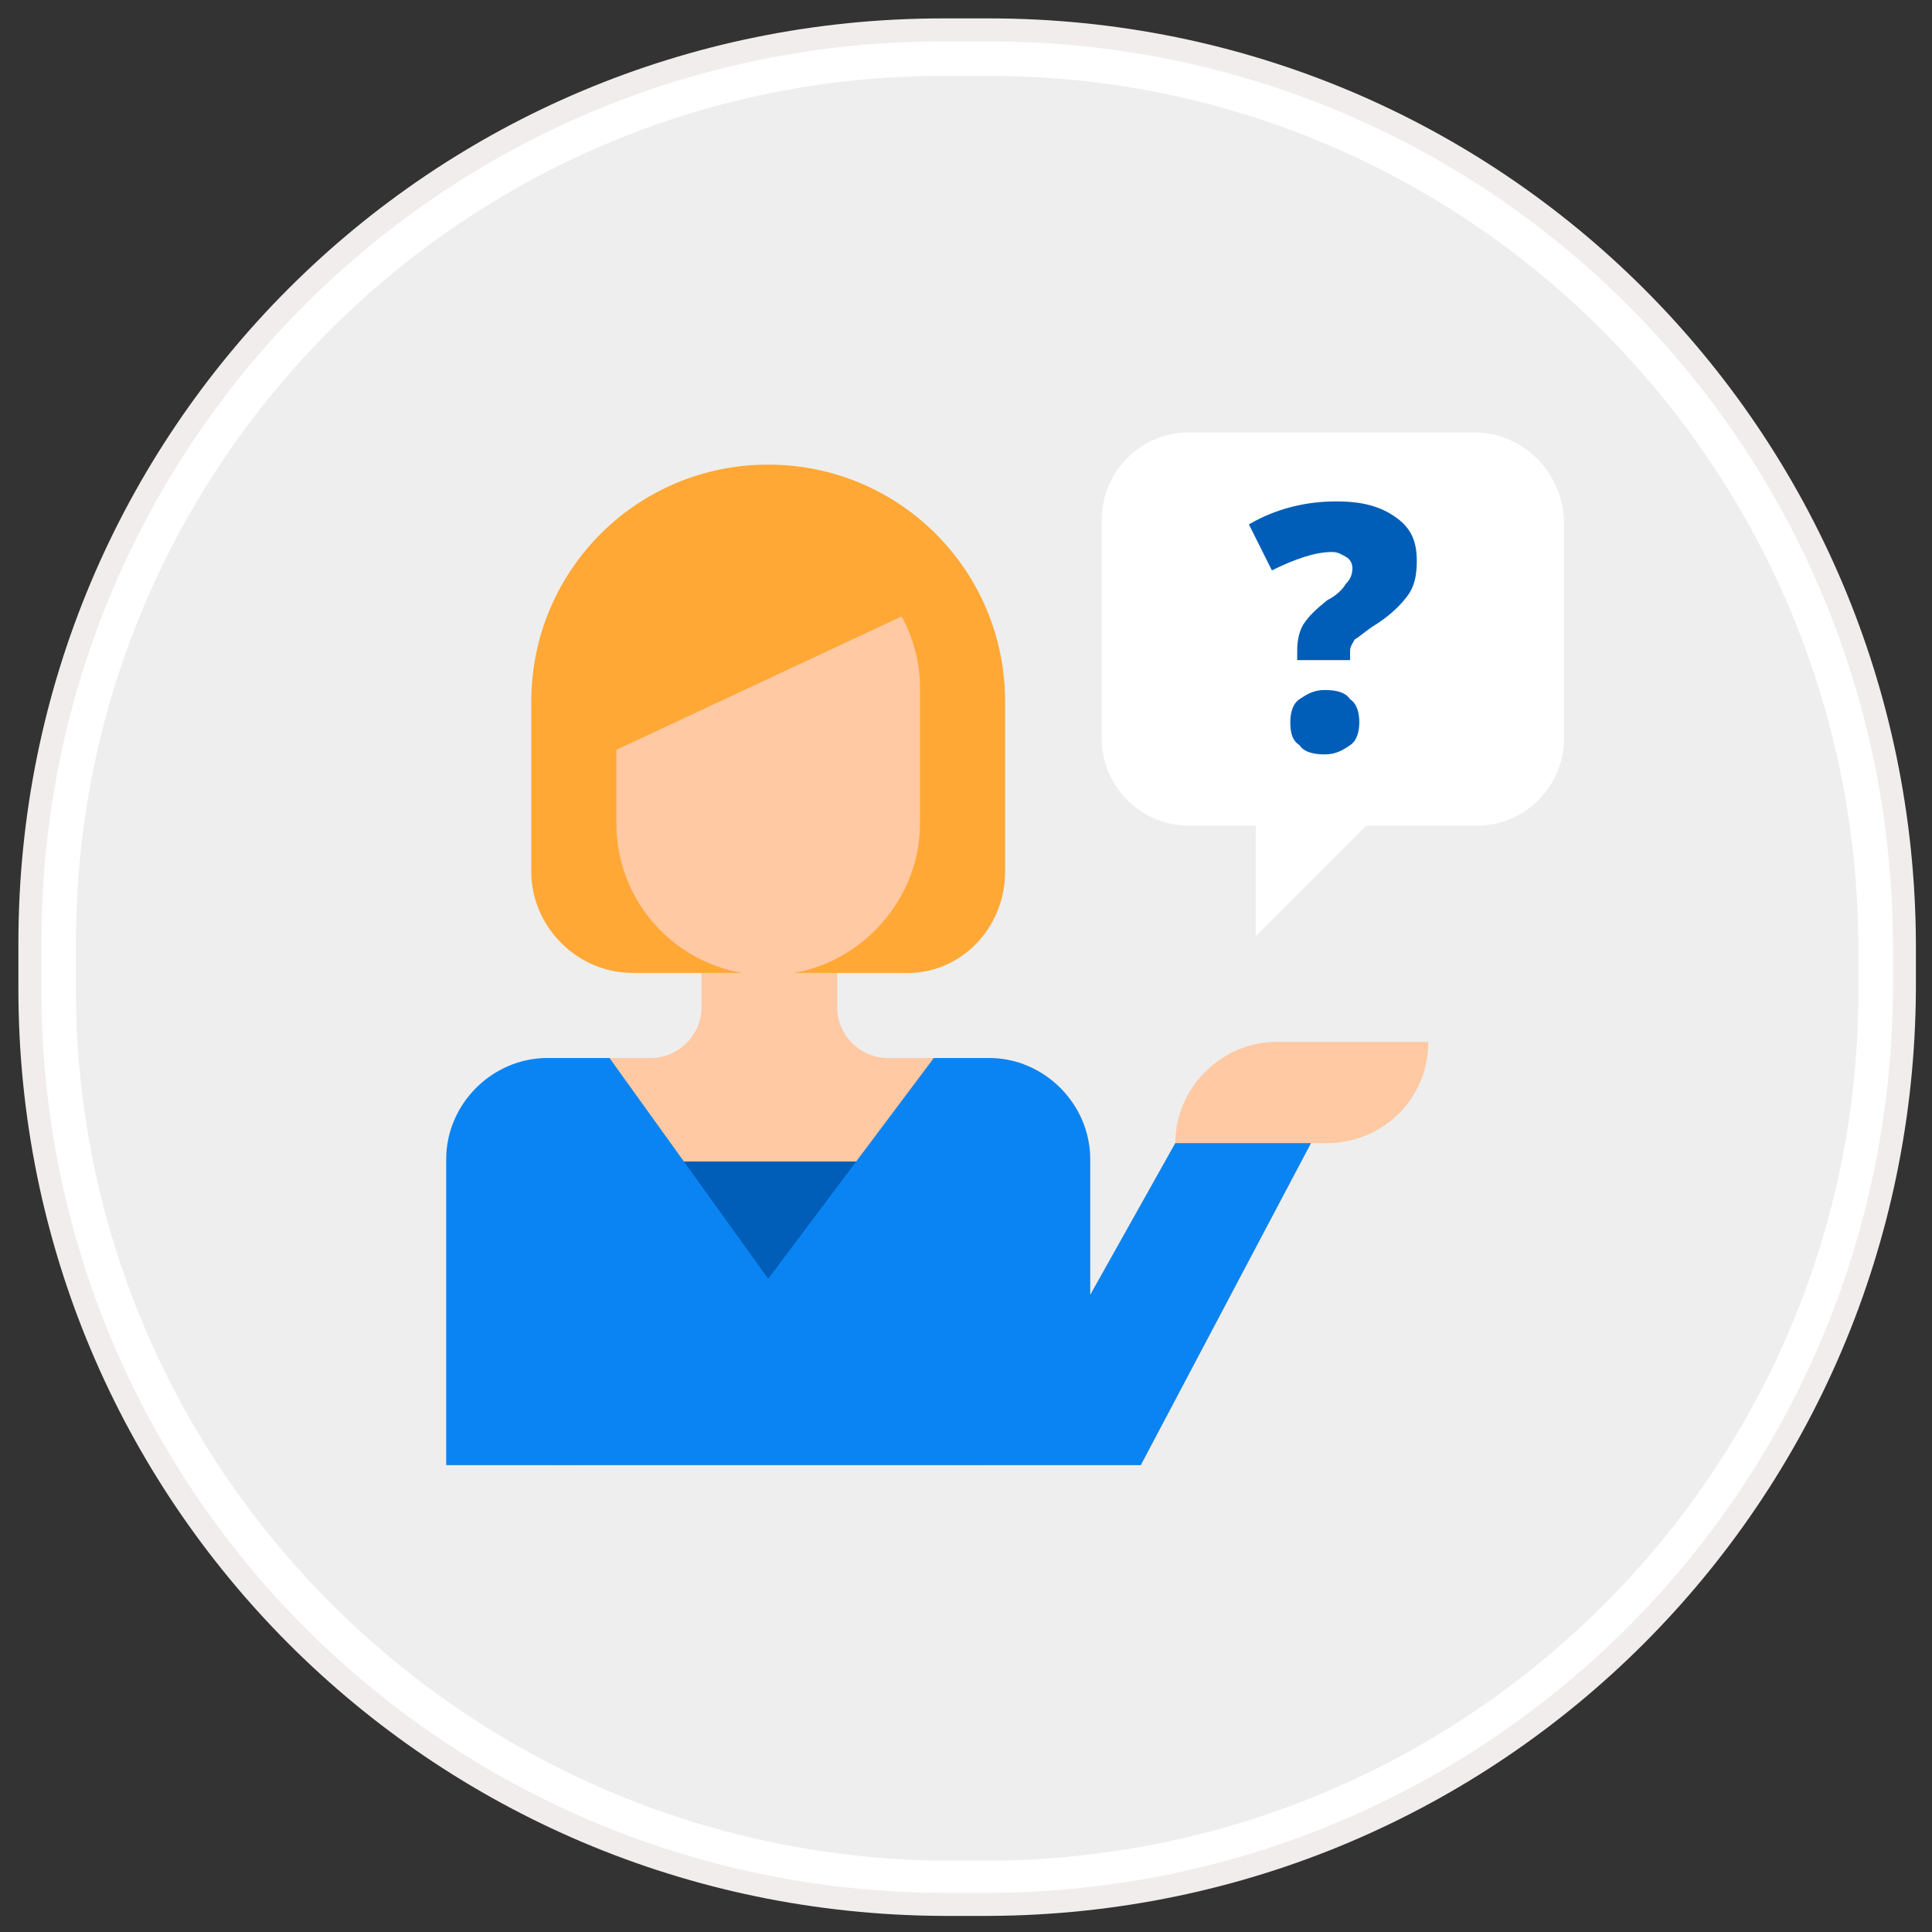
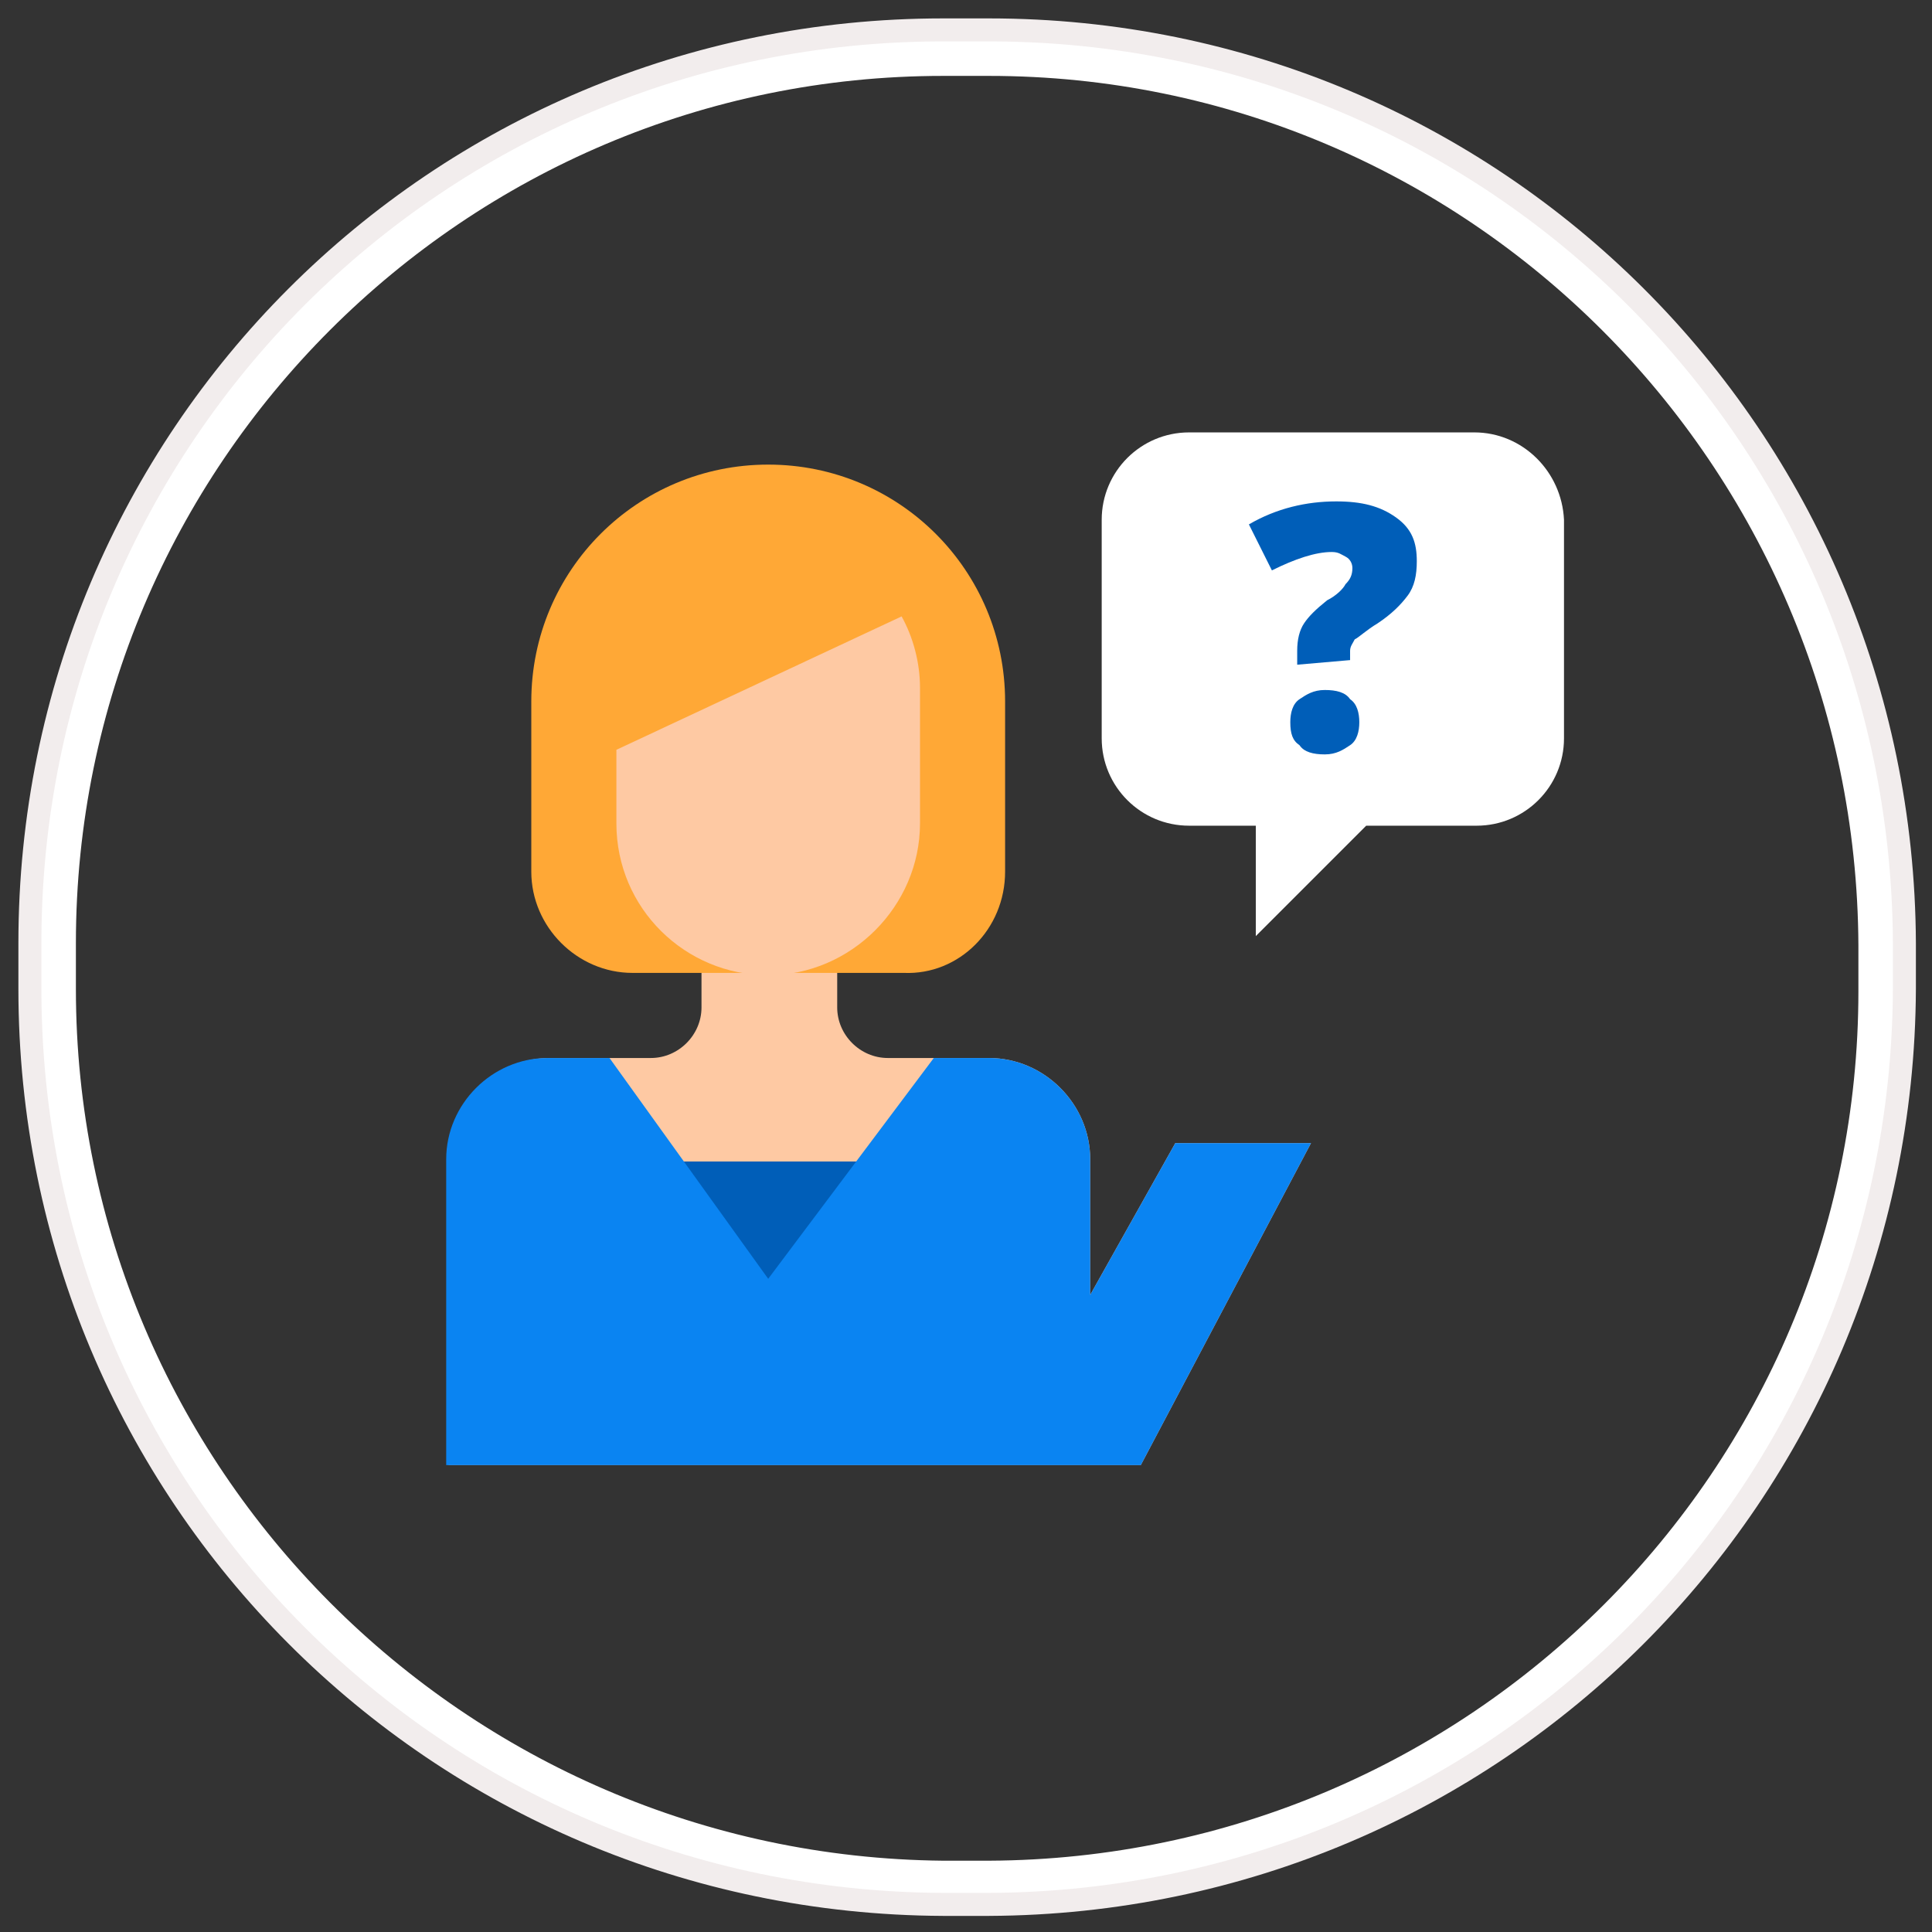
<svg xmlns="http://www.w3.org/2000/svg" version="1.1" id="Layer_1" x="0px" y="0px" viewBox="0 0 84 84" style="enable-background:new 0 0 84 84;" xml:space="preserve">
  <rect x="0" y="0" width="84" height="84" fill="#333333" stroke="none" />
  <style type="text/css">
	.st0{fill:#EEEEEE;}
	.st1{fill:#FFFFFF;}
	.st2{fill:none;stroke:#F2EDED;}
	.st3{fill:#FEC9A3;}
	.st4{fill:#F5B789;}
	.st5{fill:#FFA836;}
	.st6{fill:#005EB8;}
	.st7{fill:#0A84F2;}
</style>
  <g id="path-1">
-     <path class="st0" d="M41,81.8C19.6,81.7,2.3,64.4,2.3,43v-2C2.3,19.6,19.6,2.3,41,2.3h2c21.4,0,38.7,17.4,38.8,38.8v2   c0,21.4-17.4,38.7-38.8,38.8H41z" />
    <path class="st1" d="M43,3.3c20.8,0,37.7,16.9,37.8,37.8v2c0,20.8-16.9,37.7-37.8,37.8h-2C20.2,80.7,3.3,63.8,3.3,43v-2   C3.3,20.2,20.2,3.3,41,3.3H43 M43,1.3h-2C19,1.3,1.3,19,1.3,41v2C1.3,65,19,82.7,41,82.8h2C65,82.7,82.7,65,82.8,43v-2   C82.7,19,65,1.3,43,1.3z" />
  </g>
  <path id="path-1-2" class="st2" d="M41,1.3h2C65,1.3,82.7,19,82.8,41v2C82.7,65,65,82.7,43,82.8h-2C19,82.7,1.3,65,1.3,43v-2  C1.3,19,19,1.3,41,1.3z" />
  <g>
    <path class="st1" d="M64.1,18.8H51.7c-2.1,0-3.8,1.7-3.8,3.8v9.5c0,2.1,1.7,3.8,3.8,3.8h2.9v4.8l4.8-4.8h4.8c2.1,0,3.8-1.7,3.8-3.8   v-9.5C67.9,20.5,66.2,18.8,64.1,18.8z" />
    <g>
      <path class="st3" d="M49.6,63.7l7.4-14h-5.9l-3.7,6.6v-5.9c0-2.4-2-4.4-4.4-4.4h-4.4c-1.2,0-2.2-1-2.2-2.2v-2.9h-5.9v2.9    c0,1.2-1,2.2-2.2,2.2h-4.4c-2.4,0-4.4,2-4.4,4.4v13.3H49.6z" />
      <g>
-         <path class="st4" d="M25.3,63.7h-1.5v-2c-1.8-2.4-1.9-5.7-0.3-8.3l0.5-0.8l1.2,0.8l-0.5,0.8c-1.3,2.1-1.2,4.9,0.4,6.8     c0.1,0.1,0.2,0.3,0.2,0.5L25.3,63.7L25.3,63.7z" />
-         <path class="st4" d="M43,63.7h-1.5v-2.2c0-0.2,0.1-0.3,0.2-0.5c1.6-2,1.7-4.7,0.4-6.8l-0.5-0.8l1.2-0.8l0.5,0.8     c1.6,2.6,1.5,5.9-0.3,8.3L43,63.7L43,63.7z" />
-       </g>
+         </g>
      <path class="st5" d="M43.7,37.9v-7.4c0-5.7-4.6-10.3-10.3-10.3l0,0c-5.7,0-10.3,4.6-10.3,10.3v7.4c0,2.4,2,4.4,4.4,4.4h11.8    C41.7,42.4,43.7,40.4,43.7,37.9z" />
-       <path class="st3" d="M57.7,49.7h-6.6c0-2.4,2-4.4,4.4-4.4h6.6C62.1,47.8,60.1,49.7,57.7,49.7z" />
      <path class="st3" d="M26.8,32.6v3.2c0,3.7,3,6.6,6.6,6.6s6.6-3,6.6-6.6v-5.9c0-1.1-0.3-2.2-0.8-3.1L26.8,32.6z" />
      <rect x="28.2" y="50.5" class="st6" width="10.3" height="8.1" />
      <path class="st7" d="M51.1,49.7l-3.7,6.6v-5.9c0-2.4-2-4.4-4.4-4.4h-2.4l-7.2,9.6l-6.9-9.6h-2.7c-2.4,0-4.4,2-4.4,4.4v13.3h30.2    l7.4-14L51.1,49.7L51.1,49.7z" />
    </g>
    <g>
-       <path class="st6" d="M56.4,28.9v-0.6c0-0.5,0.1-0.9,0.3-1.2c0.2-0.3,0.5-0.6,1-1c0.4-0.2,0.7-0.5,0.8-0.7c0.2-0.2,0.3-0.4,0.3-0.7    c0-0.2-0.1-0.4-0.3-0.5S58.2,24,57.9,24c-0.7,0-1.6,0.3-2.6,0.8l-1-2c1.2-0.7,2.5-1,3.8-1c1.1,0,1.9,0.2,2.6,0.7s0.9,1.1,0.9,1.9    c0,0.6-0.1,1.1-0.4,1.5s-0.7,0.8-1.3,1.2c-0.5,0.3-0.8,0.6-1,0.7c-0.1,0.2-0.2,0.3-0.2,0.5v0.4H56.4z M56.1,31.4    c0-0.4,0.1-0.8,0.4-1c0.3-0.2,0.6-0.4,1.1-0.4c0.5,0,0.9,0.1,1.1,0.4c0.3,0.2,0.4,0.6,0.4,1s-0.1,0.8-0.4,1    c-0.3,0.2-0.6,0.4-1.1,0.4c-0.5,0-0.9-0.1-1.1-0.4C56.2,32.2,56.1,31.9,56.1,31.4z" />
+       <path class="st6" d="M56.4,28.9v-0.6c0-0.5,0.1-0.9,0.3-1.2c0.2-0.3,0.5-0.6,1-1c0.4-0.2,0.7-0.5,0.8-0.7c0.2-0.2,0.3-0.4,0.3-0.7    c0-0.2-0.1-0.4-0.3-0.5S58.2,24,57.9,24c-0.7,0-1.6,0.3-2.6,0.8l-1-2c1.2-0.7,2.5-1,3.8-1c1.1,0,1.9,0.2,2.6,0.7s0.9,1.1,0.9,1.9    c0,0.6-0.1,1.1-0.4,1.5s-0.7,0.8-1.3,1.2c-0.5,0.3-0.8,0.6-1,0.7c-0.1,0.2-0.2,0.3-0.2,0.5v0.4z M56.1,31.4    c0-0.4,0.1-0.8,0.4-1c0.3-0.2,0.6-0.4,1.1-0.4c0.5,0,0.9,0.1,1.1,0.4c0.3,0.2,0.4,0.6,0.4,1s-0.1,0.8-0.4,1    c-0.3,0.2-0.6,0.4-1.1,0.4c-0.5,0-0.9-0.1-1.1-0.4C56.2,32.2,56.1,31.9,56.1,31.4z" />
    </g>
  </g>
</svg>